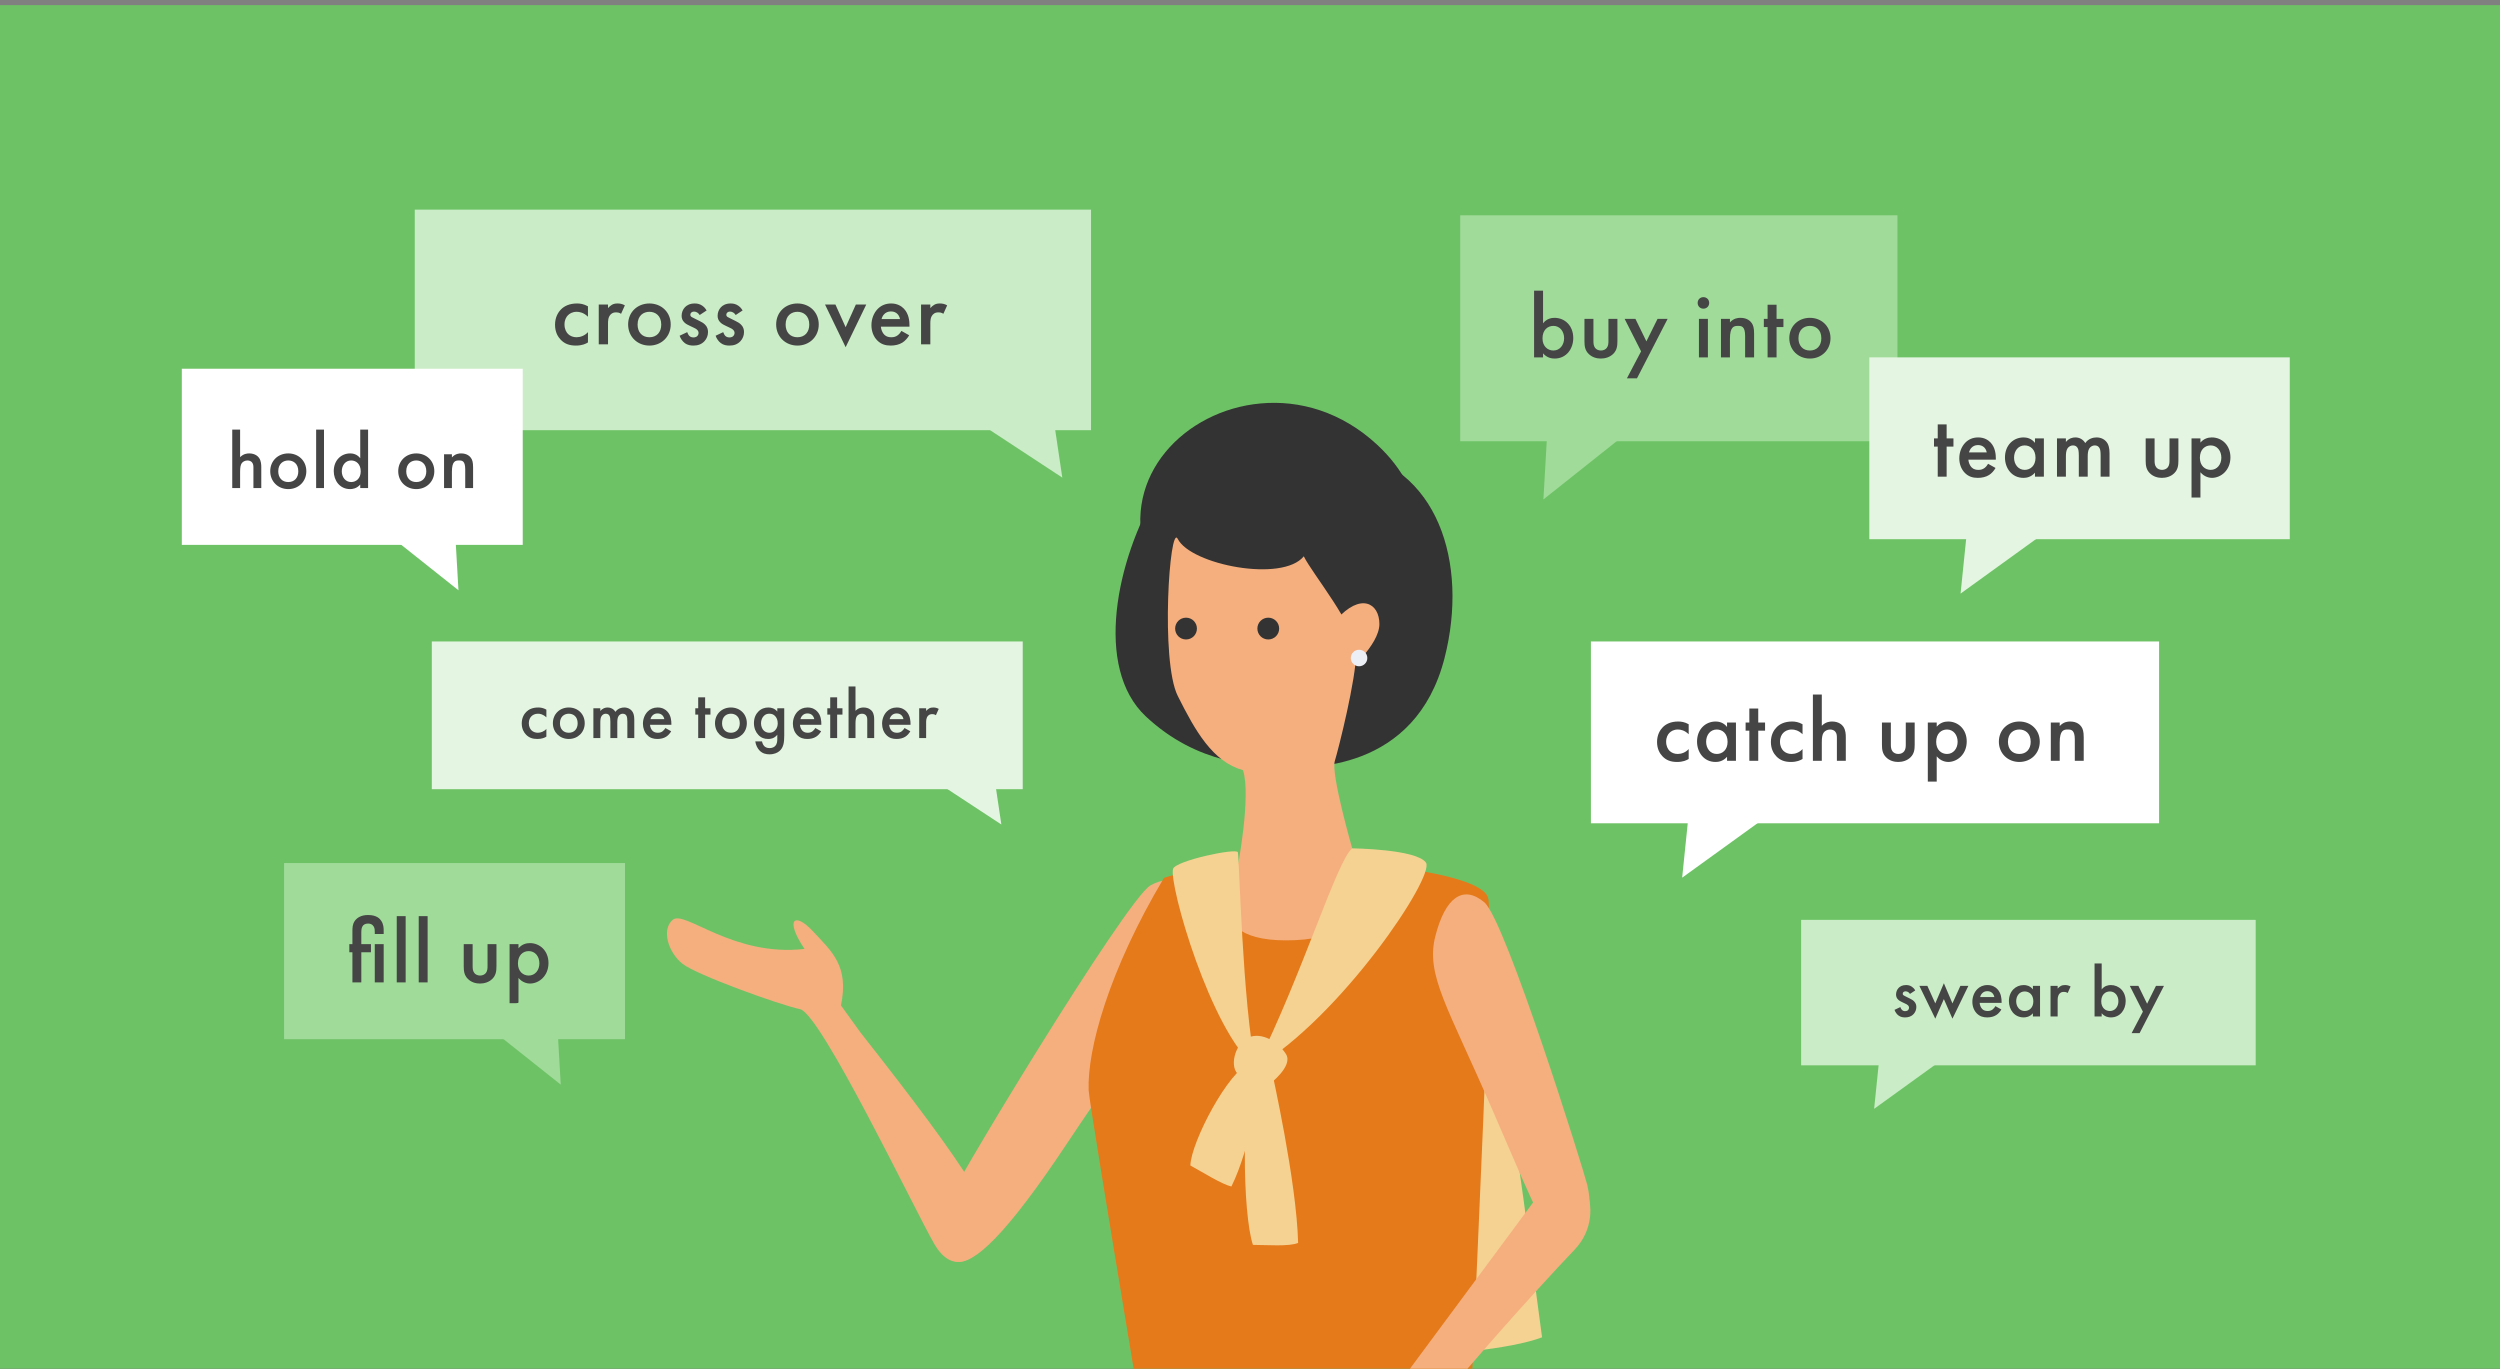
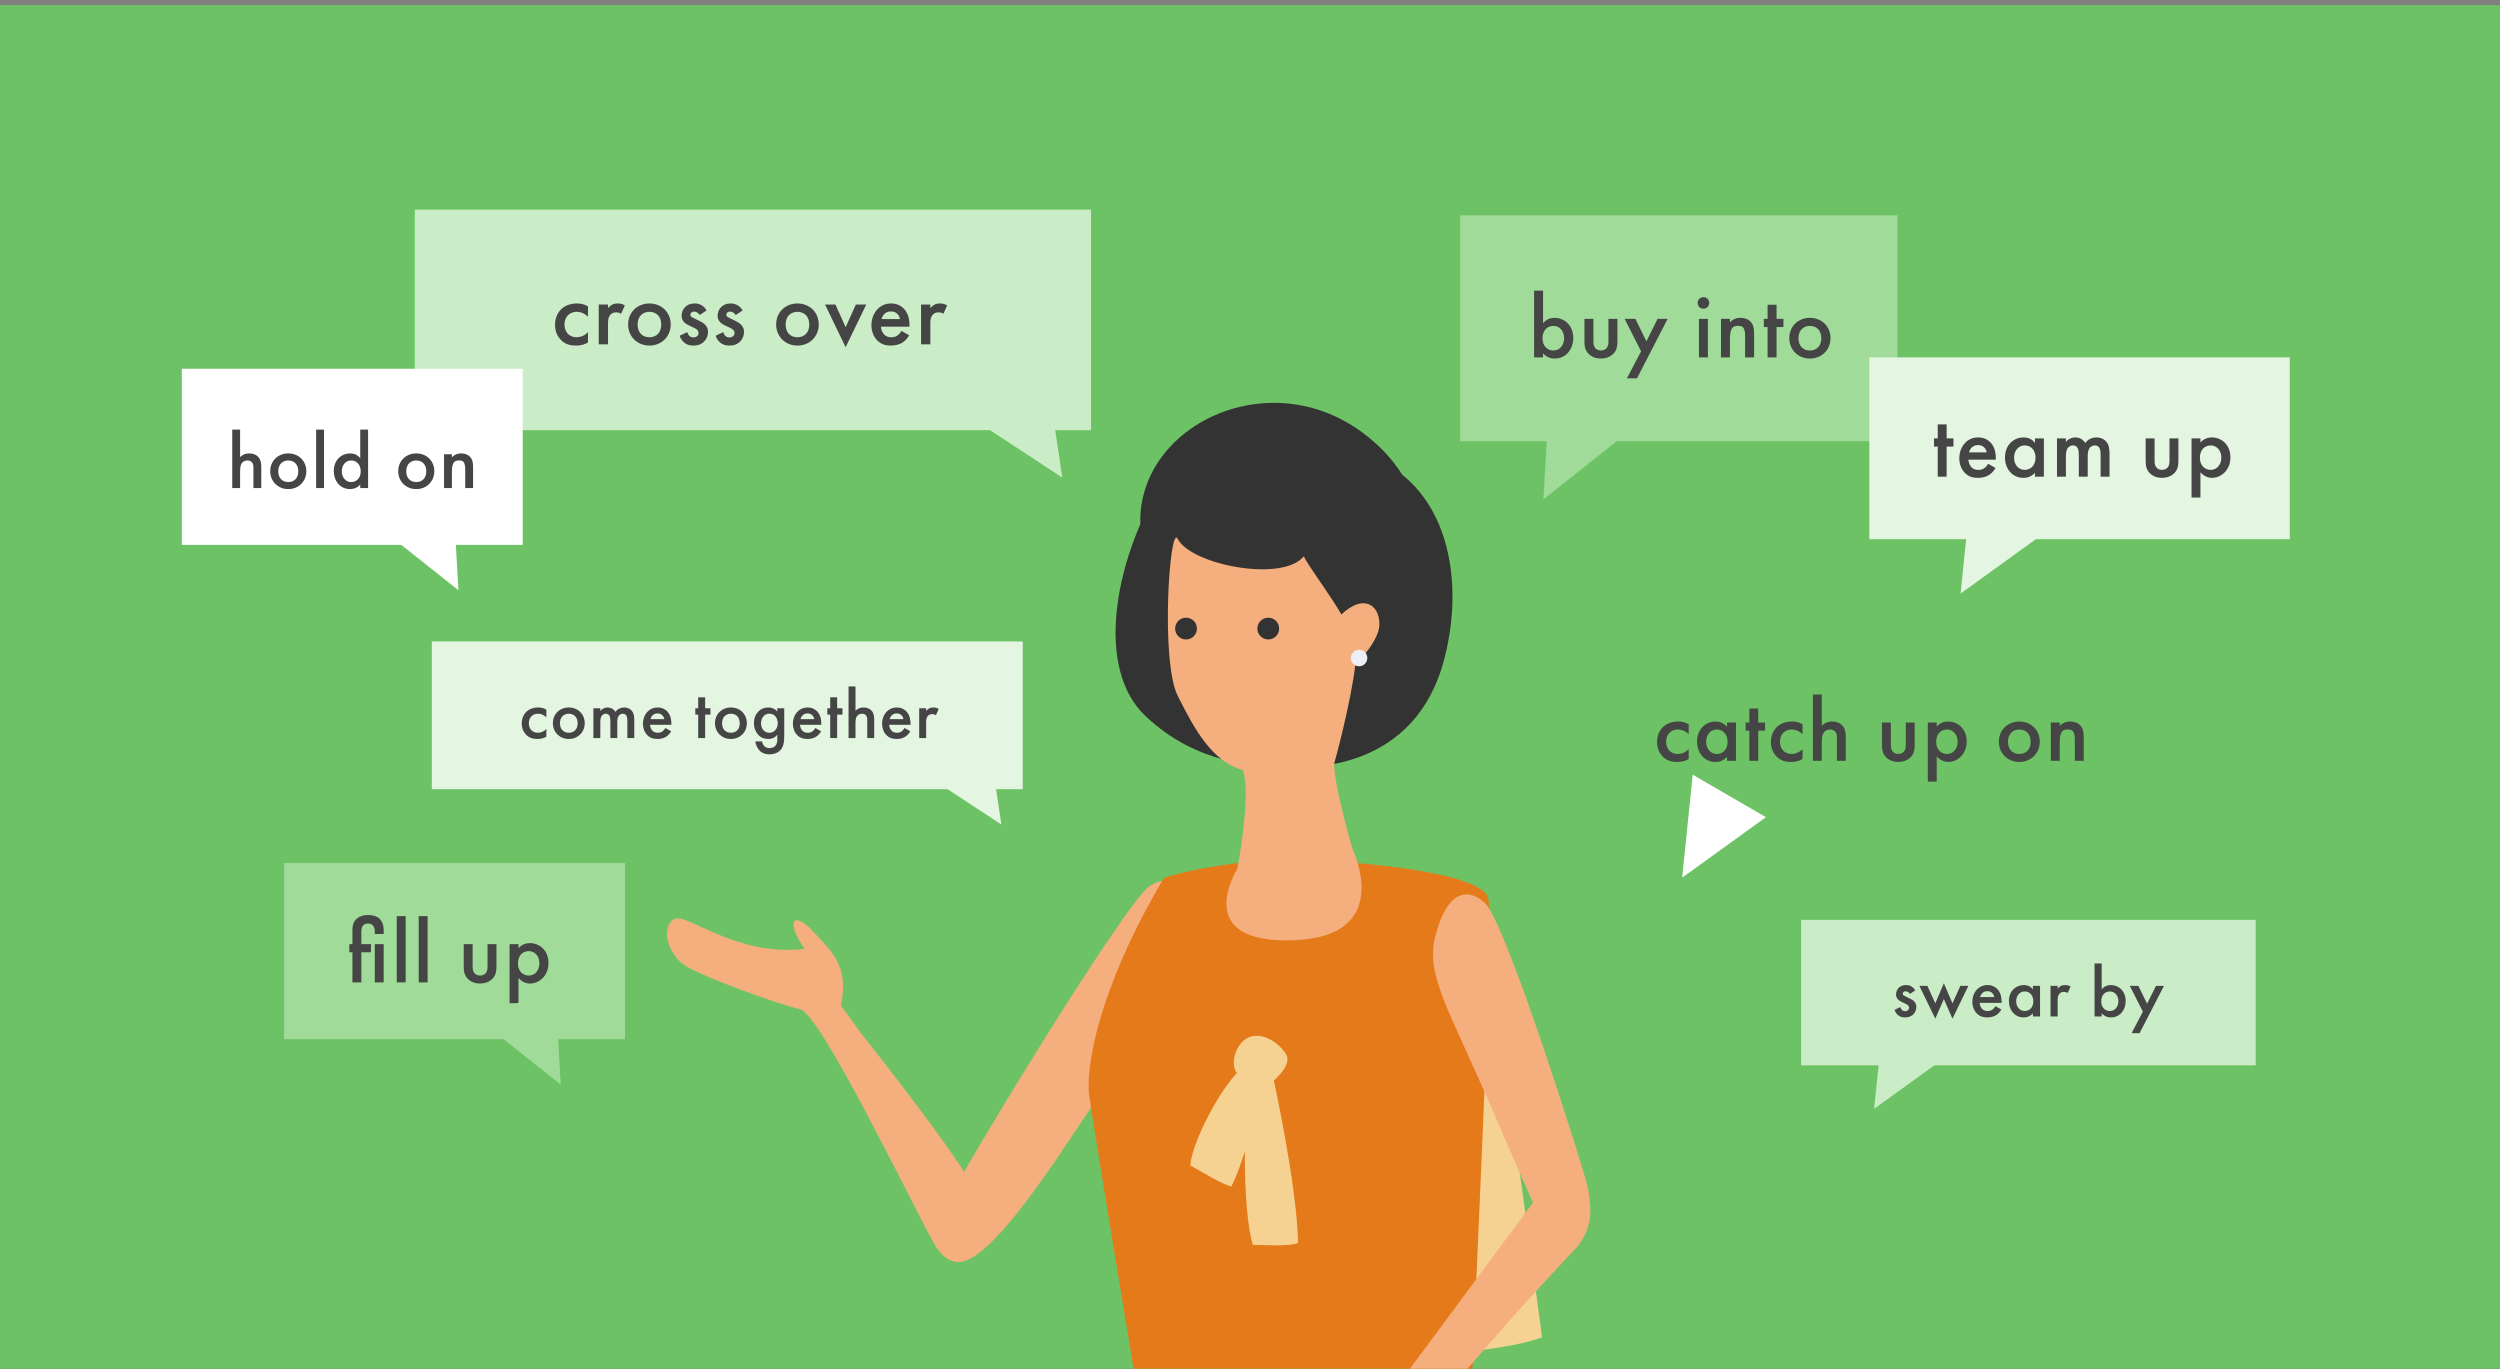
<svg xmlns="http://www.w3.org/2000/svg" width="440" height="241" viewBox="0 0 440 241" fill="none">
  <rect x="0" y="0" width="440" height="241" fill="#808080" stroke="none" />
  <g clip-path="url(#clip0_8141_2028)">
    <rect width="440" height="240" transform="translate(0 0.898)" fill="#6EC266" />
    <g clip-path="url(#clip1_8141_2028)">
      <path d="M259.731 160.602C262.382 165.38 270.861 231.636 271.4 235.366C260.27 239.606 222.086 239.606 222.086 239.606L237.995 181.274L259.731 160.602Z" fill="#F5D292" />
      <path d="M140.818 177.616C137.148 176.837 122.618 171.595 120.131 169.632C117.644 167.67 116.341 163.61 118.423 161.873C120.521 160.135 129.029 168.464 141.597 167.011C138.062 161.738 139.86 160.464 143.035 163.865C146.466 167.535 149.447 170.022 148.009 176.957L151.409 181.676C170.928 206.453 176.066 214.931 174.044 218.077C172.022 221.223 167.857 224.878 164.412 218.886C160.966 212.909 144.474 178.395 140.818 177.616Z" fill="#F5AF7E" />
      <path d="M168.339 222.049C171.38 222.559 176.952 217.585 187.918 201.062C198.868 184.525 210.417 170.264 209.908 163.268C209.399 156.272 206.747 153.411 202.478 155.838C198.224 158.265 166.406 210.725 165.897 213.361C165.388 215.998 165.298 221.54 168.339 222.049Z" fill="#F5AF7E" />
      <path d="M225.937 151.33C218.372 151.464 209.744 152.917 204.86 154.505C195.138 170.804 191.334 184.735 191.603 191.895C191.708 194.712 205.744 277.67 206.119 281.251C206.493 284.831 257.77 283.228 257.77 283.228C257.021 274.09 263.387 162.744 261.889 157.966C260.391 153.187 235.36 151.165 225.937 151.33Z" fill="#E47A1A" />
      <path d="M203.688 86.421C196.512 98.495 192.483 117.475 201.666 126.088C210.863 134.702 220.93 134.702 225.529 135.001C230.127 135.286 249.137 135.945 254.26 115.737C258.484 99.079 253.107 81.823 236.719 79.246C220.346 76.669 203.673 86.421 203.673 86.421H203.688Z" fill="#333333" />
      <path d="M233.051 124.755C241.065 120.965 260.988 95.559 242.398 78.287C236.107 72.445 228.691 70.378 221.861 71.007C208.484 72.22 197.383 83.755 201.593 97.521C218.55 98.6 233.051 124.77 233.051 124.77V124.755Z" fill="#333333" />
      <path d="M207.282 94.838C205.858 92.006 204.211 116.334 207.282 122.476C210.352 128.617 213.423 134.07 218.771 135.553C220.254 140.107 217.782 152.885 217.782 152.885C217.782 152.885 209.274 166.307 227.984 165.468C245.615 164.674 237.99 149.32 237.99 149.32C237.99 149.32 234.23 136.242 234.92 133.965C235.609 131.688 238.68 119.495 238.68 114.851C238.68 110.207 230.95 100.979 229.467 97.909C225.707 102.567 209.558 99.391 207.282 94.838Z" fill="#F5AF7E" />
      <path d="M210.659 110.628C210.659 111.692 209.805 112.546 208.742 112.546C207.678 112.546 206.824 111.692 206.824 110.628C206.824 109.565 207.678 108.711 208.742 108.711C209.805 108.711 210.659 109.565 210.659 110.628Z" fill="#333333" />
      <path d="M225.132 110.628C225.132 111.692 224.278 112.546 223.214 112.546C222.151 112.546 221.297 111.692 221.297 110.628C221.297 109.565 222.151 108.711 223.214 108.711C224.278 108.711 225.132 109.565 225.132 110.628Z" fill="#333333" />
      <path d="M235.223 109.039C239.462 104.261 242.773 106.118 242.773 109.833C242.773 113.548 236.945 118.447 236.945 118.447L235.238 109.039H235.223Z" fill="#F5AF7E" />
      <path d="M239.195 117.265C239.998 117.265 240.648 116.615 240.648 115.812C240.648 115.01 239.998 114.359 239.195 114.359C238.393 114.359 237.742 115.01 237.742 115.812C237.742 116.615 238.393 117.265 239.195 117.265Z" fill="#EDEFF6" />
-       <path d="M206.461 152.921C206.895 151.483 217.606 149.206 217.861 150C218.115 150.794 218.655 176.514 221.036 187.914C213.082 181.547 205.667 155.572 206.461 152.921Z" fill="#F5D292" />
-       <path d="M237.988 149.324C235.336 151.316 229.24 171.464 221.016 187.897C236.13 178.894 252.563 154.237 250.976 151.84C249.388 149.443 237.988 149.309 237.988 149.309V149.324Z" fill="#F5D292" />
      <path d="M218.115 189.229C216.228 187.971 217.321 183.656 219.703 182.608C222.085 181.559 225.006 183.402 226.339 185.529C227.657 187.641 223.418 190.832 223.418 190.832C223.418 190.832 220.497 190.832 218.115 189.244V189.229Z" fill="#F5D292" />
      <path d="M221.038 188.091C218.387 192.525 218.672 213.647 220.514 219.1C222.896 219.1 226.866 219.429 228.468 218.755C228.199 207.85 223.945 189.11 223.69 187.747C223.435 186.383 221.038 188.091 221.038 188.091Z" fill="#F5D292" />
      <path d="M220.035 187.09C216.23 188.408 209.624 201.006 209.504 205.126C211.631 206.294 215.076 208.451 216.724 208.826C220.02 202.265 222.297 189.112 222.507 188.183C222.716 187.255 220.02 187.09 220.02 187.09H220.035Z" fill="#F5D292" />
      <path d="M275.652 218.923C272.567 218.893 270.544 213.53 262.665 195.33C254.785 177.129 250.891 171.601 252.613 164.801C254.336 158 257.467 155.648 261.227 158.794C264.987 161.939 278.738 205.98 279.367 208.587C280.686 214.16 278.738 218.953 275.652 218.923Z" fill="#F5AF7E" />
      <path d="M247.36 254.401C254.373 244.747 270.6 226.77 277.132 219.938C283.664 213.106 277.418 201.376 271.176 209.817C264.927 218.277 242.269 248.831 242.269 248.831C228.63 261.813 236.431 265.975 247.36 254.401Z" fill="#F5AF7E" />
    </g>
    <path d="M72.999 36.898H192.02V75.71H72.999V36.898Z" fill="#CAECC6" />
    <path d="M103.482 53.91V55.742C102.732 55.01 101.999 54.876 101.5 54.876C100.734 54.876 100.251 55.193 99.951 55.492C99.651 55.792 99.351 56.325 99.351 57.108C99.351 57.924 99.668 58.474 99.984 58.79C100.35 59.14 100.867 59.356 101.466 59.356C102.132 59.356 102.915 59.09 103.482 58.457V60.272C103.082 60.522 102.432 60.822 101.35 60.822C100.184 60.822 99.351 60.489 98.685 59.789C98.185 59.273 97.686 58.44 97.686 57.158C97.686 55.842 98.235 54.96 98.752 54.443C99.301 53.894 100.184 53.411 101.566 53.411C102.099 53.411 102.732 53.494 103.482 53.91ZM105.379 60.605V53.594H107.011V54.227C107.194 54.01 107.461 53.777 107.694 53.644C108.01 53.461 108.327 53.411 108.693 53.411C109.093 53.411 109.526 53.477 109.976 53.744L109.309 55.226C108.943 54.993 108.643 54.976 108.477 54.976C108.127 54.976 107.777 55.026 107.461 55.359C107.011 55.842 107.011 56.508 107.011 56.975V60.605H105.379ZM114.297 53.411C116.413 53.411 118.045 54.943 118.045 57.108C118.045 59.256 116.413 60.822 114.297 60.822C112.182 60.822 110.55 59.256 110.55 57.108C110.55 54.943 112.182 53.411 114.297 53.411ZM114.297 59.356C115.58 59.356 116.379 58.474 116.379 57.125C116.379 55.526 115.33 54.876 114.297 54.876C113.265 54.876 112.216 55.526 112.216 57.125C112.216 58.474 113.015 59.356 114.297 59.356ZM124.361 54.643L123.146 55.443C122.979 55.176 122.663 54.843 122.146 54.843C121.913 54.843 121.747 54.926 121.647 55.026C121.563 55.109 121.497 55.243 121.497 55.393C121.497 55.576 121.58 55.692 121.73 55.792C121.83 55.859 121.93 55.892 122.279 56.075L123.112 56.492C123.479 56.675 123.828 56.858 124.095 57.141C124.478 57.524 124.611 57.957 124.611 58.44C124.611 59.073 124.378 59.623 123.995 60.039C123.445 60.639 122.762 60.822 122.03 60.822C121.58 60.822 121.014 60.755 120.514 60.372C120.114 60.072 119.781 59.59 119.615 59.09L120.947 58.457C121.03 58.69 121.18 58.99 121.33 59.123C121.43 59.223 121.663 59.39 122.046 59.39C122.296 59.39 122.563 59.306 122.713 59.157C122.846 59.023 122.946 58.807 122.946 58.607C122.946 58.407 122.879 58.24 122.729 58.074C122.529 57.874 122.296 57.758 122.03 57.641L121.43 57.358C121.114 57.208 120.731 57.025 120.464 56.758C120.098 56.408 119.965 56.026 119.965 55.576C119.965 55.01 120.181 54.46 120.547 54.077C120.864 53.744 121.397 53.411 122.263 53.411C122.762 53.411 123.162 53.511 123.562 53.777C123.795 53.927 124.111 54.193 124.361 54.643ZM130.696 54.643L129.48 55.443C129.314 55.176 128.997 54.843 128.481 54.843C128.248 54.843 128.081 54.926 127.981 55.026C127.898 55.109 127.831 55.243 127.831 55.393C127.831 55.576 127.915 55.692 128.064 55.792C128.164 55.859 128.264 55.892 128.614 56.075L129.447 56.492C129.813 56.675 130.163 56.858 130.429 57.141C130.813 57.524 130.946 57.957 130.946 58.44C130.946 59.073 130.713 59.623 130.33 60.039C129.78 60.639 129.097 60.822 128.364 60.822C127.915 60.822 127.348 60.755 126.849 60.372C126.449 60.072 126.116 59.59 125.949 59.09L127.282 58.457C127.365 58.69 127.515 58.99 127.665 59.123C127.765 59.223 127.998 59.39 128.381 59.39C128.631 59.39 128.897 59.306 129.047 59.157C129.18 59.023 129.28 58.807 129.28 58.607C129.28 58.407 129.214 58.24 129.064 58.074C128.864 57.874 128.631 57.758 128.364 57.641L127.765 57.358C127.448 57.208 127.065 57.025 126.799 56.758C126.432 56.408 126.299 56.026 126.299 55.576C126.299 55.01 126.516 54.46 126.882 54.077C127.198 53.744 127.731 53.411 128.597 53.411C129.097 53.411 129.497 53.511 129.897 53.777C130.13 53.927 130.446 54.193 130.696 54.643ZM140.351 53.411C142.467 53.411 144.099 54.943 144.099 57.108C144.099 59.256 142.467 60.822 140.351 60.822C138.236 60.822 136.604 59.256 136.604 57.108C136.604 54.943 138.236 53.411 140.351 53.411ZM140.351 59.356C141.634 59.356 142.433 58.474 142.433 57.125C142.433 55.526 141.384 54.876 140.351 54.876C139.319 54.876 138.27 55.526 138.27 57.125C138.27 58.474 139.069 59.356 140.351 59.356ZM145.202 53.594H147.034L148.833 57.591L150.632 53.594H152.464L148.833 61.105L145.202 53.594ZM158.651 58.24L160.017 59.007C159.717 59.54 159.284 60.006 158.835 60.289C158.268 60.655 157.519 60.822 156.769 60.822C155.837 60.822 155.071 60.589 154.405 59.923C153.738 59.256 153.372 58.291 153.372 57.241C153.372 56.159 153.755 55.109 154.488 54.36C155.071 53.777 155.837 53.411 156.836 53.411C157.952 53.411 158.668 53.894 159.084 54.327C159.984 55.259 160.067 56.558 160.067 57.291V57.491H155.037C155.071 57.991 155.287 58.557 155.637 58.907C156.02 59.29 156.486 59.356 156.886 59.356C157.336 59.356 157.669 59.256 158.002 59.007C158.285 58.79 158.502 58.507 158.651 58.24ZM155.154 56.159H158.402C158.335 55.776 158.152 55.443 157.902 55.209C157.685 55.01 157.336 54.81 156.803 54.81C156.237 54.81 155.87 55.043 155.654 55.259C155.42 55.476 155.237 55.809 155.154 56.159ZM162.106 60.605V53.594H163.738V54.227C163.921 54.01 164.188 53.777 164.421 53.644C164.737 53.461 165.054 53.411 165.42 53.411C165.82 53.411 166.253 53.477 166.703 53.744L166.036 55.226C165.67 54.993 165.37 54.976 165.204 54.976C164.854 54.976 164.504 55.026 164.188 55.359C163.738 55.842 163.738 56.508 163.738 56.975V60.605H162.106Z" fill="#454545" />
    <path d="M186.965 84.059L184.573 68.004L173.464 75.193L186.965 84.059Z" fill="#CAECC6" />
    <path d="M32 95.898H92V64.898H32V95.898Z" fill="white" />
    <path d="M40.875 85.898V75.607H42.259V80.463C42.852 79.856 43.501 79.8 43.854 79.8C44.941 79.8 45.435 80.364 45.605 80.604C45.972 81.141 45.986 81.833 45.986 82.256V85.898H44.602V82.383C44.602 82.03 44.602 81.649 44.334 81.353C44.179 81.183 43.911 81.042 43.558 81.042C43.092 81.042 42.725 81.268 42.541 81.536C42.343 81.818 42.259 82.27 42.259 83.033V85.898H40.875ZM50.738 79.8C52.531 79.8 53.914 81.098 53.914 82.934C53.914 84.755 52.531 86.082 50.738 86.082C48.945 86.082 47.561 84.755 47.561 82.934C47.561 81.098 48.945 79.8 50.738 79.8ZM50.738 84.84C51.825 84.84 52.502 84.091 52.502 82.948C52.502 81.593 51.613 81.042 50.738 81.042C49.862 81.042 48.973 81.593 48.973 82.948C48.973 84.091 49.651 84.84 50.738 84.84ZM55.64 75.607H57.024V85.898H55.64V75.607ZM63.401 80.647V75.607H64.784V85.898H63.401V85.277C62.794 85.983 62.045 86.082 61.622 86.082C59.786 86.082 58.742 84.557 58.742 82.92C58.742 80.986 60.069 79.8 61.636 79.8C62.074 79.8 62.836 79.913 63.401 80.647ZM61.805 81.042C60.803 81.042 60.154 81.889 60.154 82.948C60.154 83.978 60.803 84.84 61.805 84.84C62.681 84.84 63.485 84.204 63.485 82.962C63.485 81.663 62.681 81.042 61.805 81.042ZM73.264 79.8C75.057 79.8 76.441 81.098 76.441 82.934C76.441 84.755 75.057 86.082 73.264 86.082C71.471 86.082 70.088 84.755 70.088 82.934C70.088 81.098 71.471 79.8 73.264 79.8ZM73.264 84.84C74.351 84.84 75.029 84.091 75.029 82.948C75.029 81.593 74.139 81.042 73.264 81.042C72.389 81.042 71.499 81.593 71.499 82.948C71.499 84.091 72.177 84.84 73.264 84.84ZM78.153 85.898V79.955H79.536V80.505C80.129 79.842 80.807 79.8 81.146 79.8C82.247 79.8 82.713 80.35 82.896 80.604C83.122 80.929 83.263 81.338 83.263 82.256V85.898H81.88V82.595C81.88 81.084 81.315 81.042 80.793 81.042C80.171 81.042 79.536 81.127 79.536 83.047V85.898H78.153Z" fill="#454545" />
    <path d="M80.69 103.891L66.731 92.799L79.671 86.18L80.69 103.891Z" fill="white" />
    <path d="M50 182.898H110V151.898H50V182.898Z" fill="#A0DB9A" />
    <path d="M65.288 167.602H63.592V172.898H62.024V167.602H61.48V166.162H62.024V163.922C62.024 163.282 62.04 162.658 62.44 162.082C62.792 161.586 63.48 161.042 64.776 161.042C66.328 161.042 66.872 161.714 67.112 162.082C67.512 162.722 67.528 163.282 67.528 163.922V164.386H65.96V164.098C65.96 163.81 65.976 163.41 65.768 163.058C65.528 162.658 65.16 162.546 64.776 162.546C64.248 162.546 63.944 162.77 63.784 163.058C63.704 163.186 63.592 163.458 63.592 164.098V166.162H65.288V167.602ZM65.96 166.162H67.528V172.898H65.96V166.162ZM69.828 161.234H71.396V172.898H69.828V161.234ZM73.695 161.234H75.263V172.898H73.695V161.234ZM81.616 166.162H83.184V170.018C83.184 170.418 83.2 170.882 83.472 171.234C83.68 171.506 84.048 171.698 84.496 171.698C84.944 171.698 85.312 171.506 85.52 171.234C85.792 170.882 85.808 170.418 85.808 170.018V166.162H87.376V170.066C87.376 170.93 87.28 171.65 86.656 172.274C86.048 172.882 85.216 173.106 84.464 173.106C83.776 173.106 82.944 172.898 82.336 172.274C81.712 171.65 81.616 170.93 81.616 170.066V166.162ZM91.254 172.114V176.562H89.686V166.162H91.254V166.898C91.83 166.21 92.582 165.986 93.254 165.986C95.03 165.986 96.534 167.346 96.534 169.49C96.534 171.762 94.87 173.106 93.27 173.106C92.902 173.106 91.958 172.978 91.254 172.114ZM93.062 167.394C92.07 167.394 91.158 168.098 91.158 169.57C91.158 170.978 92.07 171.698 93.062 171.698C94.198 171.698 94.934 170.722 94.934 169.554C94.934 168.354 94.198 167.394 93.062 167.394Z" fill="#454545" />
    <path d="M98.69 190.891L84.731 179.799L97.671 173.18L98.69 190.891Z" fill="#A0DB9A" />
    <path d="M76 112.898H180V138.898H76V112.898Z" fill="#E4F6E2" />
    <path d="M96.162 124.891V126.261C95.601 125.713 95.053 125.613 94.679 125.613C94.106 125.613 93.745 125.85 93.521 126.074C93.296 126.298 93.072 126.697 93.072 127.282C93.072 127.893 93.309 128.304 93.546 128.541C93.82 128.802 94.206 128.964 94.654 128.964C95.153 128.964 95.738 128.765 96.162 128.291V129.649C95.862 129.836 95.377 130.06 94.567 130.06C93.695 130.06 93.072 129.811 92.574 129.288C92.2 128.902 91.826 128.279 91.826 127.32C91.826 126.336 92.237 125.675 92.624 125.289C93.035 124.878 93.695 124.517 94.729 124.517C95.127 124.517 95.601 124.579 96.162 124.891ZM100.109 124.517C101.691 124.517 102.912 125.663 102.912 127.282C102.912 128.889 101.691 130.06 100.109 130.06C98.527 130.06 97.307 128.889 97.307 127.282C97.307 125.663 98.527 124.517 100.109 124.517ZM100.109 128.964C101.069 128.964 101.667 128.304 101.667 127.295C101.667 126.099 100.882 125.613 100.109 125.613C99.337 125.613 98.552 126.099 98.552 127.295C98.552 128.304 99.15 128.964 100.109 128.964ZM104.435 129.898V124.654H105.656V125.14C106.067 124.642 106.553 124.517 106.952 124.517C107.5 124.517 108.011 124.779 108.31 125.289C108.746 124.666 109.406 124.517 109.867 124.517C110.502 124.517 111.063 124.816 111.362 125.339C111.461 125.514 111.636 125.9 111.636 126.66V129.898H110.415V127.008C110.415 126.423 110.353 126.186 110.303 126.074C110.228 125.875 110.041 125.613 109.605 125.613C109.306 125.613 109.045 125.775 108.883 125.999C108.671 126.298 108.646 126.747 108.646 127.195V129.898H107.425V127.008C107.425 126.423 107.363 126.186 107.313 126.074C107.238 125.875 107.051 125.613 106.615 125.613C106.316 125.613 106.055 125.775 105.893 125.999C105.681 126.298 105.656 126.747 105.656 127.195V129.898H104.435ZM117.106 128.13L118.128 128.703C117.903 129.101 117.58 129.45 117.243 129.662C116.82 129.936 116.259 130.06 115.698 130.06C115.001 130.06 114.428 129.886 113.93 129.388C113.431 128.889 113.157 128.167 113.157 127.382C113.157 126.572 113.444 125.788 113.992 125.227C114.428 124.791 115.001 124.517 115.748 124.517C116.583 124.517 117.119 124.878 117.43 125.202C118.103 125.9 118.165 126.871 118.165 127.419V127.569H114.403C114.428 127.943 114.59 128.366 114.851 128.628C115.138 128.914 115.487 128.964 115.786 128.964C116.122 128.964 116.371 128.889 116.62 128.703C116.832 128.541 116.994 128.329 117.106 128.13ZM114.49 126.572H116.919C116.869 126.286 116.732 126.037 116.546 125.862C116.384 125.713 116.122 125.563 115.723 125.563C115.3 125.563 115.026 125.738 114.864 125.9C114.689 126.062 114.552 126.311 114.49 126.572ZM125.039 125.775H124.105V129.898H122.884V125.775H122.373V124.654H122.884V122.736H124.105V124.654H125.039V125.775ZM128.641 124.517C130.224 124.517 131.444 125.663 131.444 127.282C131.444 128.889 130.224 130.06 128.641 130.06C127.059 130.06 125.839 128.889 125.839 127.282C125.839 125.663 127.059 124.517 128.641 124.517ZM128.641 128.964C129.601 128.964 130.199 128.304 130.199 127.295C130.199 126.099 129.414 125.613 128.641 125.613C127.869 125.613 127.084 126.099 127.084 127.295C127.084 128.304 127.682 128.964 128.641 128.964ZM136.804 125.227V124.654H138.025V129.475C138.025 130.708 137.888 131.593 137.166 132.203C136.829 132.477 136.281 132.764 135.422 132.764C134.811 132.764 134.201 132.614 133.702 132.116C133.316 131.73 133.017 131.119 132.93 130.484H134.114C134.163 130.77 134.313 131.107 134.5 131.306C134.649 131.468 134.948 131.667 135.446 131.667C135.957 131.667 136.256 131.468 136.406 131.319C136.804 130.932 136.804 130.384 136.804 129.998V129.313C136.244 130.023 135.559 130.06 135.21 130.06C134.537 130.06 133.977 129.874 133.478 129.35C133.005 128.852 132.693 128.142 132.693 127.27C132.693 126.311 133.055 125.651 133.466 125.239C133.989 124.704 134.612 124.517 135.247 124.517C135.77 124.517 136.356 124.691 136.804 125.227ZM135.397 125.613C135.06 125.613 134.749 125.7 134.475 125.962C134.163 126.249 133.939 126.734 133.939 127.295C133.939 127.818 134.138 128.329 134.462 128.615C134.687 128.815 135.023 128.964 135.397 128.964C135.783 128.964 136.119 128.852 136.418 128.541C136.779 128.154 136.879 127.706 136.879 127.307C136.879 126.722 136.692 126.286 136.381 125.987C136.082 125.688 135.745 125.613 135.397 125.613ZM143.497 128.13L144.519 128.703C144.294 129.101 143.971 129.45 143.634 129.662C143.211 129.936 142.65 130.06 142.09 130.06C141.392 130.06 140.819 129.886 140.321 129.388C139.822 128.889 139.548 128.167 139.548 127.382C139.548 126.572 139.835 125.788 140.383 125.227C140.819 124.791 141.392 124.517 142.139 124.517C142.974 124.517 143.51 124.878 143.821 125.202C144.494 125.9 144.556 126.871 144.556 127.419V127.569H140.794C140.819 127.943 140.981 128.366 141.242 128.628C141.529 128.914 141.878 128.964 142.177 128.964C142.513 128.964 142.762 128.889 143.011 128.703C143.223 128.541 143.385 128.329 143.497 128.13ZM140.881 126.572H143.31C143.26 126.286 143.123 126.037 142.937 125.862C142.775 125.713 142.513 125.563 142.114 125.563C141.691 125.563 141.417 125.738 141.255 125.9C141.08 126.062 140.943 126.311 140.881 126.572ZM148.273 125.775H147.339V129.898H146.118V125.775H145.608V124.654H146.118V122.736H147.339V124.654H148.273V125.775ZM149.347 129.898V120.817H150.568V125.102C151.091 124.567 151.664 124.517 151.976 124.517C152.935 124.517 153.371 125.015 153.52 125.227C153.844 125.7 153.857 126.311 153.857 126.685V129.898H152.636V126.797C152.636 126.485 152.636 126.149 152.399 125.887C152.262 125.738 152.025 125.613 151.714 125.613C151.303 125.613 150.979 125.813 150.817 126.049C150.643 126.298 150.568 126.697 150.568 127.37V129.898H149.347ZM159.196 128.13L160.217 128.703C159.993 129.101 159.669 129.45 159.333 129.662C158.909 129.936 158.348 130.06 157.788 130.06C157.09 130.06 156.517 129.886 156.019 129.388C155.521 128.889 155.247 128.167 155.247 127.382C155.247 126.572 155.533 125.788 156.081 125.227C156.517 124.791 157.09 124.517 157.838 124.517C158.672 124.517 159.208 124.878 159.519 125.202C160.192 125.9 160.254 126.871 160.254 127.419V127.569H156.492C156.517 127.943 156.679 128.366 156.941 128.628C157.227 128.914 157.576 128.964 157.875 128.964C158.211 128.964 158.461 128.889 158.71 128.703C158.921 128.541 159.083 128.329 159.196 128.13ZM156.58 126.572H159.009C158.959 126.286 158.822 126.037 158.635 125.862C158.473 125.713 158.211 125.563 157.813 125.563C157.389 125.563 157.115 125.738 156.953 125.9C156.779 126.062 156.642 126.311 156.58 126.572ZM161.779 129.898V124.654H163V125.127C163.137 124.965 163.337 124.791 163.511 124.691C163.748 124.554 163.984 124.517 164.258 124.517C164.557 124.517 164.881 124.567 165.218 124.766L164.719 125.875C164.445 125.7 164.221 125.688 164.096 125.688C163.835 125.688 163.573 125.725 163.337 125.974C163 126.336 163 126.834 163 127.183V129.898H161.779Z" fill="#454545" />
    <path d="M176.238 145.114L174.458 133.164L166.189 138.515L176.238 145.114Z" fill="#E4F6E2" />
    <path d="M257 77.656H333.953V37.897H257V77.656Z" fill="#A0DB9A" />
    <path d="M271.578 51.153V56.905C272.222 56.067 273.092 55.938 273.592 55.938C275.38 55.938 276.895 57.292 276.895 59.499C276.895 61.368 275.702 63.108 273.608 63.108C273.125 63.108 272.271 62.995 271.578 62.19V62.898H269.999V51.153H271.578ZM273.398 57.356C272.4 57.356 271.481 58.065 271.481 59.547C271.481 60.965 272.4 61.69 273.398 61.69C274.542 61.69 275.284 60.707 275.284 59.531C275.284 58.323 274.542 57.356 273.398 57.356ZM278.865 56.115H280.444V59.998C280.444 60.401 280.46 60.868 280.734 61.223C280.943 61.497 281.314 61.69 281.765 61.69C282.216 61.69 282.587 61.497 282.796 61.223C283.07 60.868 283.086 60.401 283.086 59.998V56.115H284.665V60.047C284.665 60.917 284.568 61.642 283.94 62.27C283.328 62.882 282.49 63.108 281.733 63.108C281.04 63.108 280.202 62.898 279.59 62.27C278.961 61.642 278.865 60.917 278.865 60.047V56.115ZM286.334 66.588L288.832 61.835L285.931 56.115H287.833L289.766 60.079L291.732 56.115H293.504L288.107 66.588H286.334ZM299.011 56.115H300.59V62.898H299.011V56.115ZM298.786 53.312C298.786 52.732 299.221 52.297 299.801 52.297C300.381 52.297 300.816 52.732 300.816 53.312C300.816 53.892 300.381 54.327 299.801 54.327C299.221 54.327 298.786 53.892 298.786 53.312ZM302.889 62.898V56.115H304.468V56.744C305.145 55.986 305.918 55.938 306.305 55.938C307.561 55.938 308.093 56.566 308.303 56.857C308.56 57.227 308.721 57.694 308.721 58.742V62.898H307.142V59.128C307.142 57.404 306.498 57.356 305.902 57.356C305.193 57.356 304.468 57.453 304.468 59.644V62.898H302.889ZM313.883 57.566H312.674V62.898H311.096V57.566H310.435V56.115H311.096V53.634H312.674V56.115H313.883V57.566ZM318.542 55.938C320.588 55.938 322.167 57.42 322.167 59.515C322.167 61.593 320.588 63.108 318.542 63.108C316.496 63.108 314.917 61.593 314.917 59.515C314.917 57.42 316.496 55.938 318.542 55.938ZM318.542 61.69C319.783 61.69 320.556 60.836 320.556 59.531C320.556 57.984 319.541 57.356 318.542 57.356C317.543 57.356 316.528 57.984 316.528 59.531C316.528 60.836 317.302 61.69 318.542 61.69Z" fill="#454545" />
    <path d="M271.64 87.898L289.542 73.672L272.946 65.183L271.64 87.898Z" fill="#A0DB9A" />
-     <path d="M280 112.898H380V144.898H280V112.898Z" fill="white" />
    <path d="M296.06 154.469L310.797 143.823L297.919 136.348L296.06 154.469Z" fill="white" />
    <path d="M297.208 127.466V129.226C296.488 128.522 295.784 128.394 295.304 128.394C294.568 128.394 294.104 128.698 293.816 128.986C293.528 129.274 293.24 129.786 293.24 130.538C293.24 131.322 293.544 131.85 293.848 132.154C294.2 132.49 294.696 132.698 295.272 132.698C295.912 132.698 296.664 132.442 297.208 131.834V133.578C296.824 133.818 296.2 134.106 295.16 134.106C294.04 134.106 293.24 133.786 292.6 133.114C292.12 132.618 291.64 131.818 291.64 130.586C291.64 129.322 292.168 128.474 292.664 127.978C293.192 127.45 294.04 126.986 295.368 126.986C295.88 126.986 296.488 127.066 297.208 127.466ZM303.959 127.946V127.162H305.527V133.898H303.959V133.194C303.271 133.994 302.423 134.106 301.943 134.106C299.863 134.106 298.679 132.378 298.679 130.522C298.679 128.33 300.183 126.986 301.959 126.986C302.455 126.986 303.319 127.114 303.959 127.946ZM302.151 128.394C301.015 128.394 300.279 129.354 300.279 130.554C300.279 131.722 301.015 132.698 302.151 132.698C303.143 132.698 304.055 131.978 304.055 130.57C304.055 129.098 303.143 128.394 302.151 128.394ZM310.651 128.602H309.451V133.898H307.883V128.602H307.227V127.162H307.883V124.698H309.451V127.162H310.651V128.602ZM317.246 127.466V129.226C316.526 128.522 315.822 128.394 315.342 128.394C314.606 128.394 314.142 128.698 313.854 128.986C313.566 129.274 313.278 129.786 313.278 130.538C313.278 131.322 313.582 131.85 313.886 132.154C314.238 132.49 314.734 132.698 315.31 132.698C315.95 132.698 316.702 132.442 317.246 131.834V133.578C316.862 133.818 316.238 134.106 315.198 134.106C314.078 134.106 313.278 133.786 312.638 133.114C312.158 132.618 311.678 131.818 311.678 130.586C311.678 129.322 312.206 128.474 312.702 127.978C313.23 127.45 314.078 126.986 315.406 126.986C315.918 126.986 316.526 127.066 317.246 127.466ZM319.069 133.898V122.234H320.637V127.738C321.309 127.05 322.045 126.986 322.445 126.986C323.677 126.986 324.237 127.626 324.429 127.898C324.845 128.506 324.861 129.29 324.861 129.77V133.898H323.293V129.914C323.293 129.514 323.293 129.082 322.989 128.746C322.813 128.554 322.509 128.394 322.109 128.394C321.581 128.394 321.165 128.65 320.957 128.954C320.733 129.274 320.637 129.786 320.637 130.65V133.898H319.069ZM331.224 127.162H332.792V131.018C332.792 131.418 332.808 131.882 333.08 132.234C333.288 132.506 333.656 132.698 334.104 132.698C334.552 132.698 334.92 132.506 335.128 132.234C335.4 131.882 335.416 131.418 335.416 131.018V127.162H336.984V131.066C336.984 131.93 336.888 132.65 336.264 133.274C335.656 133.882 334.824 134.106 334.072 134.106C333.384 134.106 332.552 133.898 331.944 133.274C331.32 132.65 331.224 131.93 331.224 131.066V127.162ZM340.863 133.114V137.562H339.295V127.162H340.863V127.898C341.439 127.21 342.191 126.986 342.863 126.986C344.639 126.986 346.143 128.346 346.143 130.49C346.143 132.762 344.479 134.106 342.879 134.106C342.511 134.106 341.567 133.978 340.863 133.114ZM342.671 128.394C341.679 128.394 340.767 129.098 340.767 130.57C340.767 131.978 341.679 132.698 342.671 132.698C343.807 132.698 344.543 131.722 344.543 130.554C344.543 129.354 343.807 128.394 342.671 128.394ZM355.401 126.986C357.433 126.986 359.001 128.458 359.001 130.538C359.001 132.602 357.433 134.106 355.401 134.106C353.369 134.106 351.801 132.602 351.801 130.538C351.801 128.458 353.369 126.986 355.401 126.986ZM355.401 132.698C356.633 132.698 357.401 131.85 357.401 130.554C357.401 129.018 356.393 128.394 355.401 128.394C354.409 128.394 353.401 129.018 353.401 130.554C353.401 131.85 354.169 132.698 355.401 132.698ZM360.942 133.898V127.162H362.51V127.786C363.182 127.034 363.95 126.986 364.334 126.986C365.582 126.986 366.11 127.61 366.318 127.898C366.574 128.266 366.734 128.73 366.734 129.77V133.898H365.166V130.154C365.166 128.442 364.526 128.394 363.934 128.394C363.23 128.394 362.51 128.49 362.51 130.666V133.898H360.942Z" fill="#454545" />
    <path d="M317 161.898H397V187.498H317V161.898Z" fill="#CAECC6" />
    <path d="M329.847 195.154L341.637 186.637L331.334 180.656L329.847 195.154Z" fill="#CAECC6" />
    <path d="M337.083 174.316L336.149 174.93C336.021 174.726 335.778 174.47 335.381 174.47C335.202 174.47 335.074 174.534 334.997 174.61C334.933 174.674 334.882 174.777 334.882 174.892C334.882 175.033 334.946 175.122 335.061 175.199C335.138 175.25 335.214 175.276 335.483 175.417L336.123 175.737C336.405 175.878 336.674 176.018 336.878 176.236C337.173 176.53 337.275 176.863 337.275 177.234C337.275 177.721 337.096 178.143 336.802 178.463C336.379 178.924 335.854 179.065 335.291 179.065C334.946 179.065 334.51 179.014 334.126 178.719C333.819 178.489 333.563 178.118 333.435 177.734L334.459 177.247C334.523 177.426 334.638 177.657 334.754 177.759C334.83 177.836 335.01 177.964 335.304 177.964C335.496 177.964 335.701 177.9 335.816 177.785C335.918 177.682 335.995 177.516 335.995 177.362C335.995 177.209 335.944 177.081 335.829 176.953C335.675 176.799 335.496 176.71 335.291 176.62L334.83 176.402C334.587 176.287 334.293 176.146 334.088 175.942C333.806 175.673 333.704 175.378 333.704 175.033C333.704 174.598 333.87 174.175 334.152 173.881C334.395 173.625 334.805 173.369 335.47 173.369C335.854 173.369 336.162 173.446 336.469 173.65C336.648 173.766 336.891 173.97 337.083 174.316ZM337.808 173.51H339.216L340.611 176.594L342.121 173.049L343.632 176.594L345.027 173.51H346.435L343.632 179.282L342.121 175.839L340.611 179.282L337.808 173.51ZM351.194 177.081L352.244 177.67C352.013 178.079 351.68 178.438 351.335 178.655C350.9 178.937 350.324 179.065 349.748 179.065C349.031 179.065 348.442 178.886 347.93 178.374C347.418 177.862 347.136 177.119 347.136 176.313C347.136 175.481 347.431 174.674 347.994 174.098C348.442 173.65 349.031 173.369 349.799 173.369C350.656 173.369 351.207 173.74 351.527 174.073C352.218 174.79 352.282 175.788 352.282 176.351V176.505H348.416C348.442 176.889 348.608 177.324 348.877 177.593C349.172 177.887 349.53 177.938 349.837 177.938C350.183 177.938 350.439 177.862 350.695 177.67C350.912 177.503 351.079 177.286 351.194 177.081ZM348.506 175.481H351.002C350.951 175.186 350.81 174.93 350.618 174.751C350.452 174.598 350.183 174.444 349.773 174.444C349.338 174.444 349.056 174.623 348.89 174.79C348.711 174.956 348.57 175.212 348.506 175.481ZM357.792 174.137V173.51H359.046V178.898H357.792V178.335C357.241 178.975 356.563 179.065 356.179 179.065C354.515 179.065 353.568 177.682 353.568 176.198C353.568 174.444 354.771 173.369 356.192 173.369C356.588 173.369 357.28 173.471 357.792 174.137ZM356.345 174.495C355.436 174.495 354.848 175.263 354.848 176.223C354.848 177.158 355.436 177.938 356.345 177.938C357.139 177.938 357.868 177.362 357.868 176.236C357.868 175.058 357.139 174.495 356.345 174.495ZM360.893 178.898V173.51H362.147V173.996C362.288 173.83 362.493 173.65 362.672 173.548C362.915 173.407 363.158 173.369 363.44 173.369C363.747 173.369 364.08 173.42 364.425 173.625L363.913 174.764C363.632 174.585 363.401 174.572 363.273 174.572C363.005 174.572 362.736 174.61 362.493 174.866C362.147 175.238 362.147 175.75 362.147 176.108V178.898H360.893ZM369.896 169.567V174.137C370.408 173.471 371.1 173.369 371.496 173.369C372.917 173.369 374.12 174.444 374.12 176.198C374.12 177.682 373.173 179.065 371.509 179.065C371.125 179.065 370.447 178.975 369.896 178.335V178.898H368.642V169.567H369.896ZM371.343 174.495C370.549 174.495 369.82 175.058 369.82 176.236C369.82 177.362 370.549 177.938 371.343 177.938C372.252 177.938 372.84 177.158 372.84 176.223C372.84 175.263 372.252 174.495 371.343 174.495ZM375.164 181.83L377.148 178.054L374.844 173.51H376.354L377.89 176.658L379.452 173.51H380.86L376.572 181.83H375.164Z" fill="#454545" />
    <path d="M329 62.898H403V94.898H329V62.898Z" fill="#E4F6E2" />
    <path d="M345.06 104.469L359.797 93.823L346.919 86.348L345.06 104.469Z" fill="#E4F6E2" />
    <path d="M343.808 78.602H342.608V83.898H341.04V78.602H340.384V77.162H341.04V74.698H342.608V77.162H343.808V78.602ZM349.907 81.626L351.219 82.362C350.931 82.874 350.515 83.322 350.083 83.594C349.539 83.946 348.819 84.106 348.099 84.106C347.203 84.106 346.467 83.882 345.827 83.242C345.187 82.602 344.835 81.674 344.835 80.666C344.835 79.626 345.203 78.618 345.907 77.898C346.467 77.338 347.203 76.986 348.163 76.986C349.235 76.986 349.923 77.45 350.323 77.866C351.187 78.762 351.267 80.01 351.267 80.714V80.906H346.435C346.467 81.386 346.675 81.93 347.011 82.266C347.379 82.634 347.827 82.698 348.211 82.698C348.643 82.698 348.963 82.602 349.283 82.362C349.555 82.154 349.763 81.882 349.907 81.626ZM346.547 79.626H349.667C349.603 79.258 349.427 78.938 349.187 78.714C348.979 78.522 348.643 78.33 348.131 78.33C347.587 78.33 347.235 78.554 347.027 78.762C346.803 78.97 346.627 79.29 346.547 79.626ZM358.154 77.946V77.162H359.722V83.898H358.154V83.194C357.466 83.994 356.618 84.106 356.138 84.106C354.058 84.106 352.874 82.378 352.874 80.522C352.874 78.33 354.378 76.986 356.154 76.986C356.65 76.986 357.514 77.114 358.154 77.946ZM356.346 78.394C355.21 78.394 354.474 79.354 354.474 80.554C354.474 81.722 355.21 82.698 356.346 82.698C357.338 82.698 358.25 81.978 358.25 80.57C358.25 79.098 357.338 78.394 356.346 78.394ZM362.03 83.898V77.162H363.598V77.786C364.126 77.146 364.75 76.986 365.262 76.986C365.966 76.986 366.622 77.322 367.006 77.978C367.566 77.178 368.414 76.986 369.006 76.986C369.822 76.986 370.542 77.37 370.926 78.042C371.054 78.266 371.278 78.762 371.278 79.738V83.898H369.71V80.186C369.71 79.434 369.63 79.13 369.566 78.986C369.47 78.73 369.23 78.394 368.67 78.394C368.286 78.394 367.95 78.602 367.742 78.89C367.47 79.274 367.438 79.85 367.438 80.426V83.898H365.87V80.186C365.87 79.434 365.79 79.13 365.726 78.986C365.63 78.73 365.39 78.394 364.83 78.394C364.446 78.394 364.11 78.602 363.902 78.89C363.63 79.274 363.598 79.85 363.598 80.426V83.898H362.03ZM377.639 77.162H379.207V81.018C379.207 81.418 379.223 81.882 379.495 82.234C379.703 82.506 380.071 82.698 380.519 82.698C380.967 82.698 381.335 82.506 381.543 82.234C381.815 81.882 381.831 81.418 381.831 81.018V77.162H383.399V81.066C383.399 81.93 383.303 82.65 382.679 83.274C382.071 83.882 381.239 84.106 380.487 84.106C379.799 84.106 378.967 83.898 378.359 83.274C377.735 82.65 377.639 81.93 377.639 81.066V77.162ZM387.277 83.114V87.562H385.709V77.162H387.277V77.898C387.853 77.21 388.605 76.986 389.277 76.986C391.053 76.986 392.557 78.346 392.557 80.49C392.557 82.762 390.893 84.106 389.293 84.106C388.925 84.106 387.981 83.978 387.277 83.114ZM389.085 78.394C388.093 78.394 387.181 79.098 387.181 80.57C387.181 81.978 388.093 82.698 389.085 82.698C390.221 82.698 390.957 81.722 390.957 80.554C390.957 79.354 390.221 78.394 389.085 78.394Z" fill="#454545" />
  </g>
  <defs>
    <clipPath id="clip0_8141_2028">
      <rect width="440" height="240" fill="white" transform="translate(0 0.898)" />
    </clipPath>
    <clipPath id="clip1_8141_2028">
      <rect width="432.109" height="422.317" fill="white" transform="translate(4 25.898)" />
    </clipPath>
  </defs>
</svg>